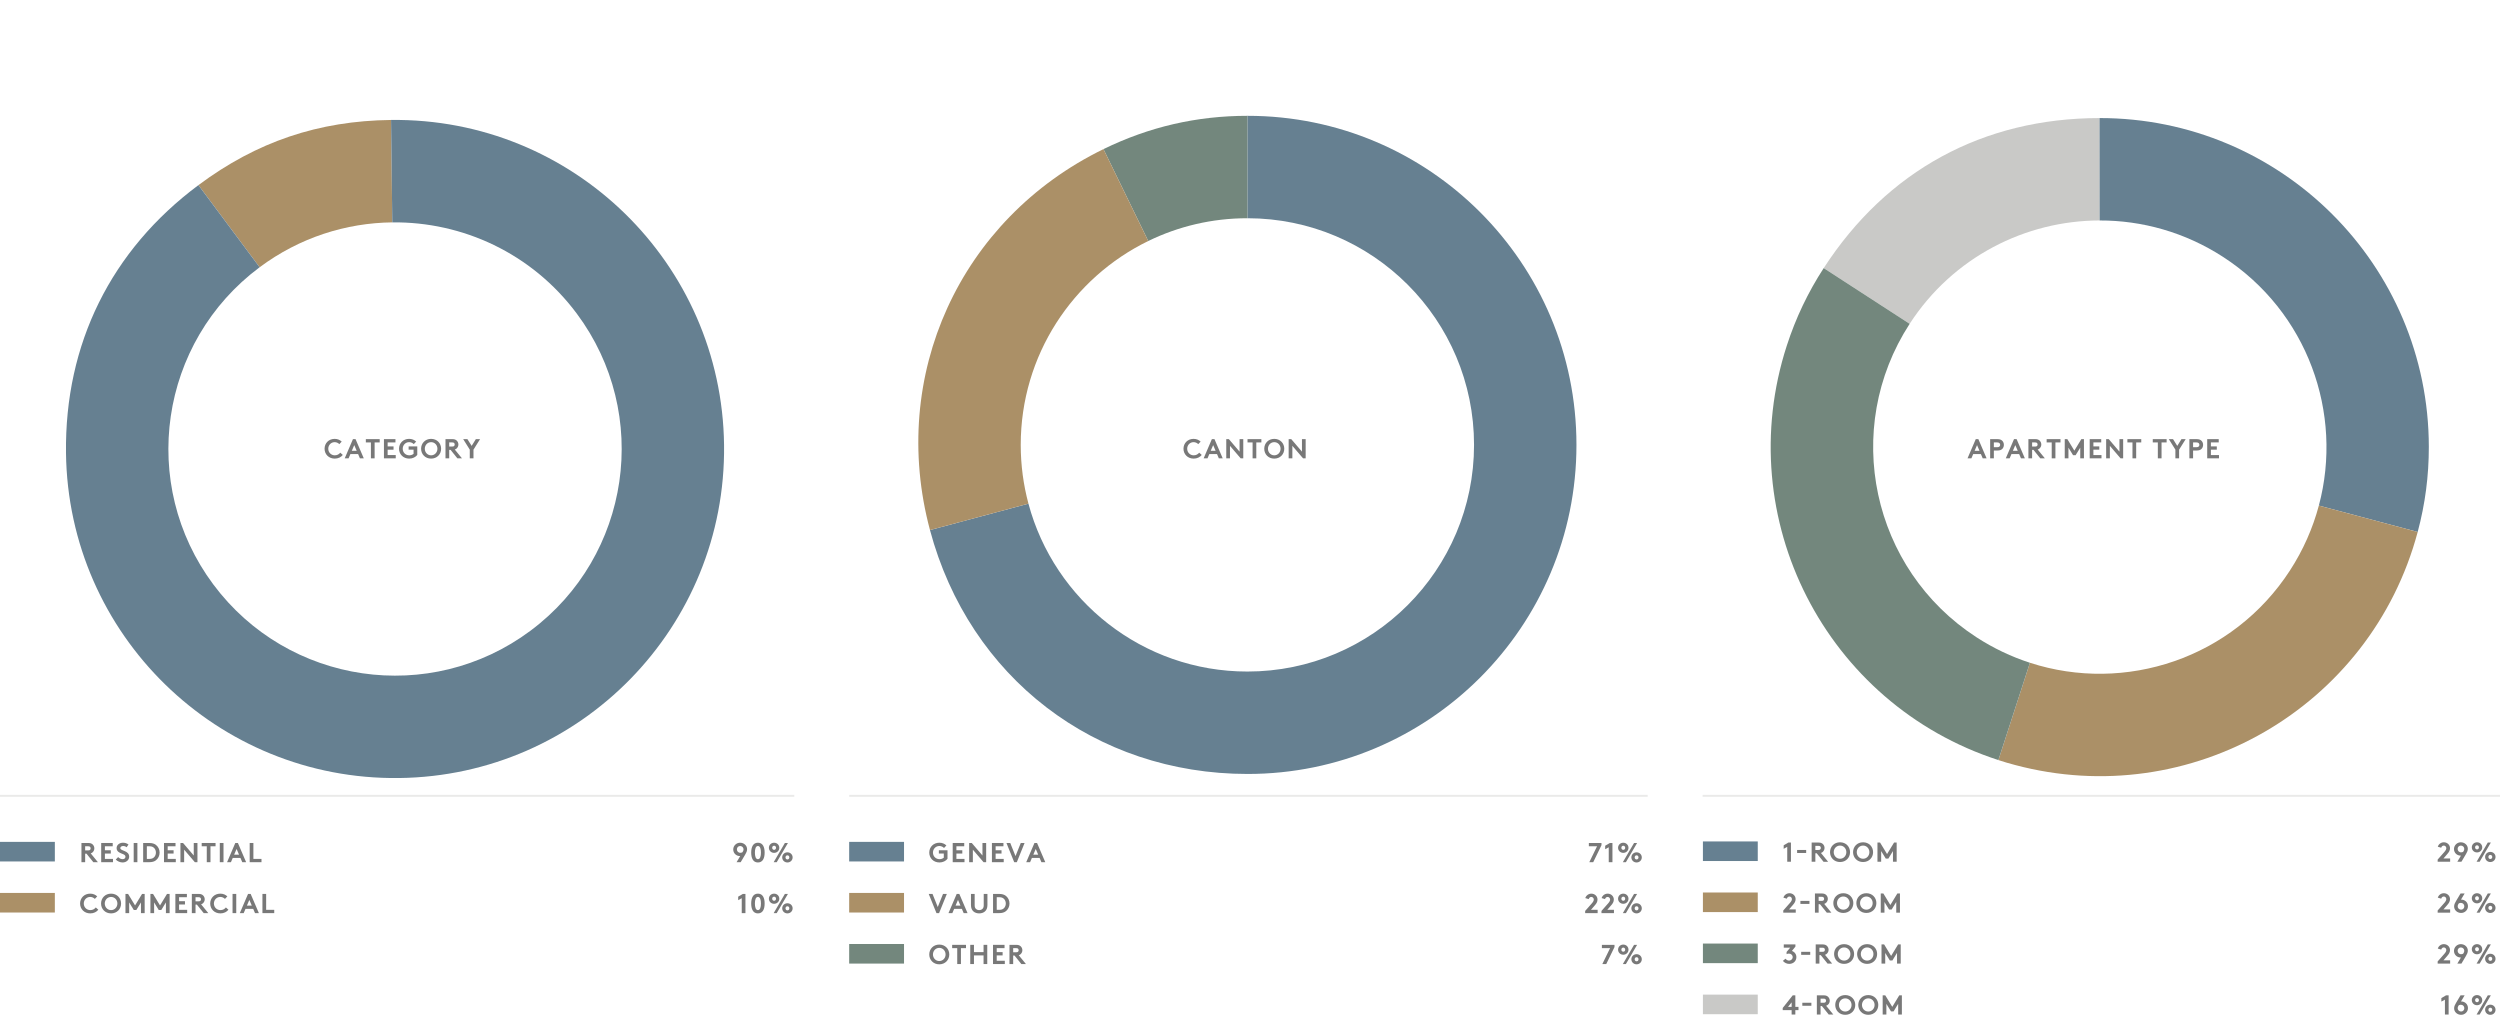
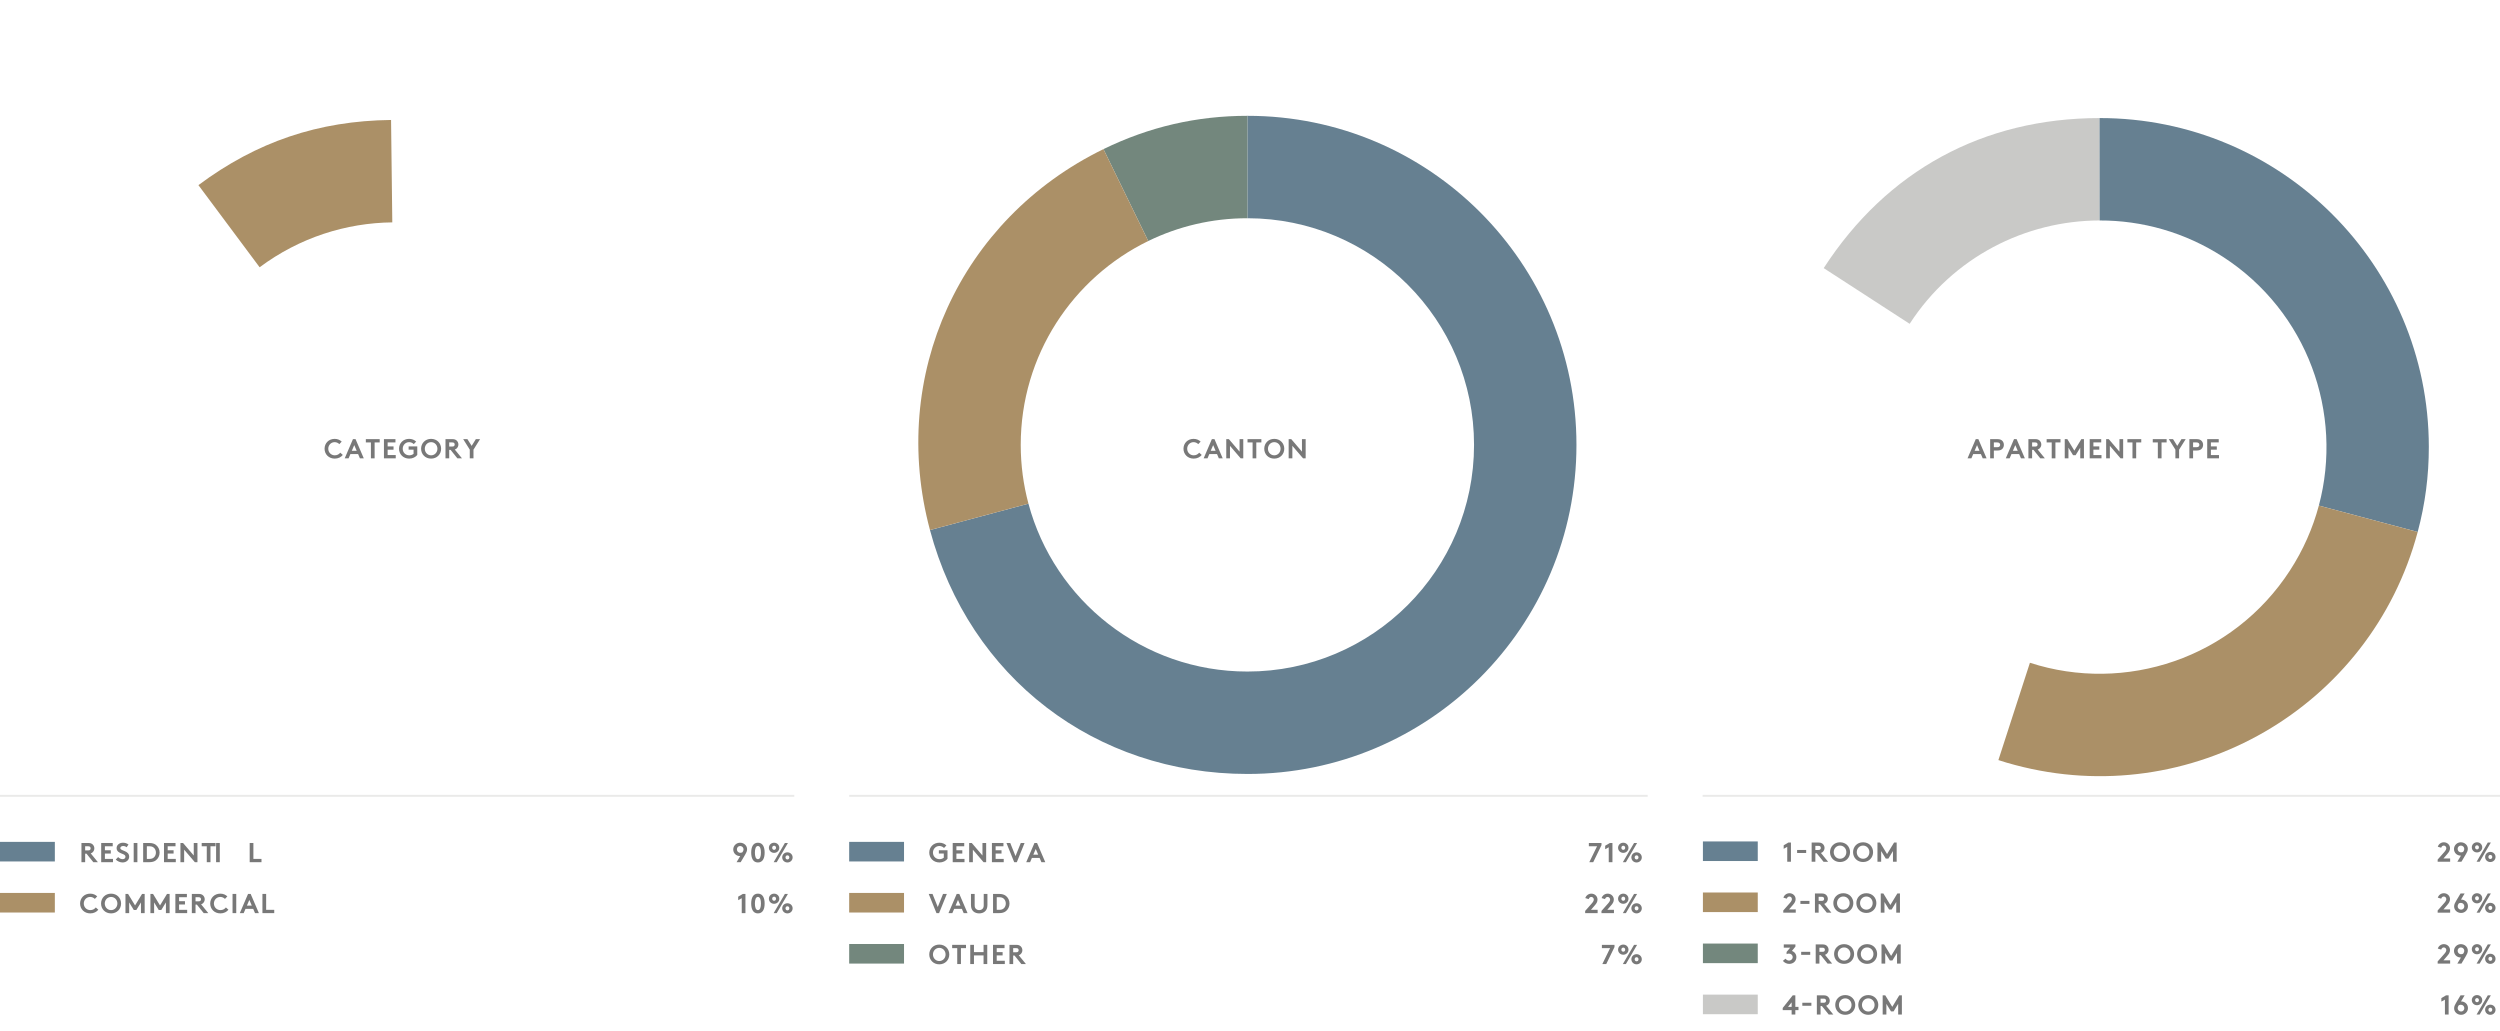
<svg xmlns="http://www.w3.org/2000/svg" id="Ebene_1" data-name="Ebene 1" width="450.251mm" height="185.692mm" version="1.1" viewBox="0 0 1276.303 526.371">
  <defs>
    <style>
      .cls-1 {
        fill: #ab9067;
      }

      .cls-1, .cls-2, .cls-3, .cls-4, .cls-5, .cls-6 {
        stroke-width: 0px;
      }

      .cls-2 {
        fill: #787878;
      }

      .cls-3, .cls-7 {
        fill: none;
      }

      .cls-4 {
        fill: #73877d;
      }

      .cls-7 {
        stroke: #eaeae9;
        stroke-miterlimit: 10;
      }

      .cls-5 {
        fill: #c9c9c7;
      }

      .cls-6 {
        fill: #668091;
      }
    </style>
  </defs>
  <g id="Graphic">
    <g>
      <path class="cls-1" d="M199.643,61.243c-37.109.447-68.589,11.097-98.347,33.27l31.245,41.932c20.382-15.187,44.125-22.65,67.734-22.917l-.631-52.286Z" />
-       <path class="cls-6" d="M199.643,61.243l.631,52.286c35.748-.403,71.188,15.703,94.183,46.564,38.182,51.242,27.595,123.735-23.647,161.917-51.242,38.182-123.735,27.595-161.917-23.647-38.182-51.242-27.595-123.735,23.647-161.917l-31.245-41.932c-44.637,33.261-68.274,81.069-67.602,136.732,1.12,92.773,77.235,167.074,170.007,165.957,92.772-1.117,167.07-77.23,165.949-170.003-1.12-92.773-77.235-167.074-170.007-165.957Z" />
    </g>
    <path class="cls-4" d="M636.817,111.411c.039,0,.078.001.117.001v-52.286c-25.961,0-50.26,5.614-73.594,17.002l22.866,46.914c15.289-7.448,32.461-11.632,50.612-11.632Z" />
    <path class="cls-6" d="M636.933,59.126v52.286c63.853.063,115.596,51.844,115.596,115.711,0,63.906-51.806,115.713-115.713,115.713-53.529,0-98.56-36.35-111.776-85.71l-50.268,13.479c20.158,75.282,84.277,124.517,162.161,124.517,92.718,0,167.881-75.215,167.881-167.998s-75.163-167.998-167.881-167.998Z" />
    <path class="cls-1" d="M521.104,227.124c0-45.756,26.56-85.304,65.101-104.081l-22.866-46.914c-73.334,35.792-109.684,115.61-88.566,194.476l50.268-13.479c-2.562-9.569-3.936-19.625-3.936-30.003Z" />
    <g>
      <path class="cls-5" d="M1071.893,112.552l-.045-52.279c-59.373.048-108.516,26.782-140.81,76.601l43.88,28.444c22.112-34.105,59.148-52.695,96.975-52.767Z" />
      <path class="cls-6" d="M1071.849,60.273l.045,52.279c21.64-.041,43.538,5.973,63.05,18.621,43.144,27.967,61.465,79.813,48.877,126.938l50.46,13.477c3.829-14.34,5.699-28.636,5.687-43.479-.079-92.768-75.348-167.911-168.118-167.836Z" />
      <path class="cls-1" d="M1169.097,291.205c-29.128,44.935-84.159,62.945-132.78,47.15l-16.097,49.683c3.53,1.144,4.849,1.533,8.434,2.491,89.629,23.938,181.691-29.313,205.625-118.94l-50.46-13.477c-3.057,11.446-7.93,22.614-14.723,33.093Z" />
-       <path class="cls-4" d="M1009.066,325.359c-53.623-34.76-68.914-106.408-34.154-160.031.002-.003.004-.006.006-.009l-43.88-28.444c-8.074,12.455-14.27,25.473-18.844,39.593-28.592,88.251,19.773,182.974,108.027,211.57l16.097-49.683c-9.401-3.054-18.563-7.364-27.251-12.995Z" />
    </g>
    <line class="cls-7" x1="405.49" y1="406.297" y2="406.297" />
    <line class="cls-7" x1="841.172" y1="406.297" x2="433.543" y2="406.297" />
    <line class="cls-7" x1="1276.356" y1="406.297" x2="869.224" y2="406.297" />
  </g>
  <g id="EN">
    <g>
      <path class="cls-2" d="M167.588,229.092c0,1.904,1.457,3.361,3.348,3.361,1.274,0,2.199-.616,2.773-1.358l1.303,1.162c-.869,1.107-2.325,1.877-4.118,1.877-3.054,0-5.197-2.227-5.197-5.042s2.115-5.043,5.168-5.043c1.457,0,2.704.546,3.586,1.4l-1.219,1.289c-.588-.588-1.415-1.009-2.381-1.009-1.863,0-3.264,1.499-3.264,3.362Z" />
      <path class="cls-2" d="M175.987,233.994l4.202-9.806h1.331l4.202,9.806h-1.975l-.924-2.171h-3.937l-.924,2.171h-1.975ZM179.601,230.141h2.494l-1.247-2.899-1.247,2.899Z" />
      <path class="cls-2" d="M193.841,224.188v1.682h-2.591v8.124h-1.891v-8.124h-2.591v-1.682h7.074Z" />
      <path class="cls-2" d="M197.899,225.87v2.03h3.012v1.682h-3.012v2.731h4.132v1.681h-6.023v-9.806h5.883v1.682h-3.992Z" />
      <path class="cls-2" d="M205.598,229.092c0,1.904,1.457,3.361,3.348,3.361.896,0,1.625-.308,2.185-.756v-2.115h-2.521v-1.682h4.413v4.356c-.869,1.107-2.325,1.877-4.118,1.877-3.054,0-5.197-2.227-5.197-5.042s2.115-5.043,5.168-5.043c1.457,0,2.704.546,3.586,1.4l-1.219,1.289c-.588-.588-1.415-1.009-2.381-1.009-1.863,0-3.264,1.499-3.264,3.362Z" />
      <path class="cls-2" d="M220.09,224.049c3.025,0,5.112,2.255,5.112,5.043,0,2.787-2.087,5.042-5.112,5.042-3.026,0-5.113-2.255-5.113-5.042,0-2.788,2.087-5.043,5.113-5.043ZM220.09,232.453c1.849,0,3.222-1.513,3.222-3.361,0-1.85-1.373-3.362-3.222-3.362-1.849,0-3.222,1.513-3.222,3.362,0,1.849,1.373,3.361,3.222,3.361Z" />
      <path class="cls-2" d="M229.328,229.651v4.343h-1.891v-9.806h3.572c1.009,0,1.653.28,2.143.729.533.505.869,1.219.869,2.003,0,.785-.336,1.499-.869,2.004-.266.252-.588.448-.98.574l3.67,4.496h-2.339l-3.488-4.343h-.686ZM230.897,227.97c.546,0,.784-.112.953-.294.168-.183.28-.462.28-.742,0-.294-.112-.574-.28-.757-.168-.182-.406-.308-.953-.308h-1.569v2.101h1.569Z" />
      <path class="cls-2" d="M241.719,229.553v4.44h-1.891v-4.44l-3.362-5.365h2.157l2.157,3.446,2.143-3.446h2.157l-3.362,5.365Z" />
    </g>
    <g>
      <path class="cls-2" d="M606.085,229.092c0,1.904,1.457,3.361,3.348,3.361,1.274,0,2.199-.616,2.773-1.358l1.303,1.162c-.869,1.107-2.325,1.877-4.118,1.877-3.054,0-5.197-2.227-5.197-5.042s2.115-5.043,5.168-5.043c1.457,0,2.704.546,3.586,1.4l-1.218,1.289c-.588-.588-1.415-1.009-2.381-1.009-1.863,0-3.264,1.499-3.264,3.362Z" />
      <path class="cls-2" d="M614.484,233.994l4.202-9.806h1.331l4.202,9.806h-1.975l-.925-2.171h-3.936l-.924,2.171h-1.975ZM618.098,230.141h2.494l-1.247-2.899-1.247,2.899Z" />
      <path class="cls-2" d="M626.035,224.188h1.331l5.463,6.388v-6.388h1.891v9.806h-1.331l-5.463-6.388v6.388h-1.891v-9.806Z" />
      <path class="cls-2" d="M643.958,224.188v1.682h-2.591v8.124h-1.891v-8.124h-2.591v-1.682h7.074Z" />
      <path class="cls-2" d="M650.537,224.049c3.025,0,5.112,2.255,5.112,5.043,0,2.787-2.087,5.042-5.112,5.042-3.026,0-5.113-2.255-5.113-5.042,0-2.788,2.087-5.043,5.113-5.043ZM650.537,232.453c1.849,0,3.222-1.513,3.222-3.361,0-1.85-1.373-3.362-3.222-3.362-1.85,0-3.223,1.513-3.223,3.362,0,1.849,1.373,3.361,3.223,3.361Z" />
      <path class="cls-2" d="M657.885,224.188h1.33l5.463,6.388v-6.388h1.892v9.806h-1.331l-5.463-6.388v6.388h-1.891v-9.806Z" />
    </g>
    <g>
      <path class="cls-2" d="M1004.463,233.994l4.202-9.806h1.331l4.202,9.806h-1.975l-.925-2.171h-3.937l-.924,2.171h-1.976ZM1008.078,230.141h2.493l-1.246-2.899-1.247,2.899Z" />
      <path class="cls-2" d="M1017.905,230.002v3.992h-1.891v-9.806h3.684c1.261,0,2.003.309,2.55.883.49.504.771,1.261.771,2.031s-.28,1.526-.771,2.031c-.532.56-1.289.868-2.55.868h-1.793ZM1019.614,228.321c.645,0,.967-.154,1.19-.393.21-.224.322-.504.322-.826s-.112-.616-.322-.841c-.224-.238-.546-.392-1.19-.392h-1.709v2.451h1.709Z" />
      <path class="cls-2" d="M1023.994,233.994l4.202-9.806h1.331l4.202,9.806h-1.976l-.925-2.171h-3.936l-.925,2.171h-1.975ZM1027.607,230.141h2.494l-1.247-2.899-1.247,2.899Z" />
      <path class="cls-2" d="M1037.435,229.651v4.343h-1.892v-9.806h3.572c1.009,0,1.652.28,2.143.729.533.505.869,1.219.869,2.003,0,.785-.336,1.499-.869,2.004-.266.252-.588.448-.98.574l3.67,4.496h-2.339l-3.488-4.343h-.686ZM1039.003,227.97c.547,0,.784-.112.953-.294.168-.183.279-.462.279-.742,0-.294-.111-.574-.279-.757-.169-.182-.406-.308-.953-.308h-1.568v2.101h1.568Z" />
      <path class="cls-2" d="M1051.927,224.188v1.682h-2.592v8.124h-1.891v-8.124h-2.592v-1.682h7.074Z" />
      <path class="cls-2" d="M1058.996,230.057l3.572-5.869h1.33v9.806h-1.891v-5.463l-2.354,3.852h-1.316l-2.354-3.852v5.463h-1.891v-9.806h1.33l3.572,5.869Z" />
      <path class="cls-2" d="M1068.725,225.87v2.03h3.012v1.682h-3.012v2.731h4.132v1.681h-6.023v-9.806h5.884v1.682h-3.992Z" />
      <path class="cls-2" d="M1075.233,224.188h1.331l5.463,6.388v-6.388h1.891v9.806h-1.33l-5.463-6.388v6.388h-1.892v-9.806Z" />
      <path class="cls-2" d="M1093.157,224.188v1.682h-2.592v8.124h-1.891v-8.124h-2.592v-1.682h7.074Z" />
      <path class="cls-2" d="M1106.106,224.188v1.682h-2.591v8.124h-1.892v-8.124h-2.591v-1.682h7.073Z" />
      <path class="cls-2" d="M1112.475,229.553v4.44h-1.891v-4.44l-3.362-5.365h2.157l2.157,3.446,2.144-3.446h2.157l-3.362,5.365Z" />
      <path class="cls-2" d="M1119.614,230.002v3.992h-1.891v-9.806h3.684c1.261,0,2.003.309,2.55.883.49.504.771,1.261.771,2.031s-.28,1.526-.771,2.031c-.532.56-1.289.868-2.55.868h-1.793ZM1121.323,228.321c.645,0,.967-.154,1.19-.393.21-.224.322-.504.322-.826s-.112-.616-.322-.841c-.224-.238-.546-.392-1.19-.392h-1.709v2.451h1.709Z" />
      <path class="cls-2" d="M1128.714,225.87v2.03h3.012v1.682h-3.012v2.731h4.132v1.681h-6.023v-9.806h5.884v1.682h-3.992Z" />
    </g>
    <rect class="cls-6" y="429.793" width="28" height="10" />
    <rect class="cls-1" y="455.861" width="28" height="10" />
    <rect class="cls-3" y="507.996" width="28" height="10" />
    <g>
      <path class="cls-2" d="M376.043,440.17l1.849-3.125h-.126c-1.863,0-3.432-1.414-3.432-3.375,0-1.904,1.583-3.445,3.488-3.445,1.835,0,3.586,1.303,3.586,3.348,0,.967-.448,1.834-.967,2.703l-2.311,3.895h-2.087ZM379.587,433.572c0-.926-.784-1.668-1.737-1.668-.966,0-1.653.771-1.653,1.709,0,.939.7,1.752,1.751,1.752.35,0,.687-.07,1.05-.238.266-.365.588-.896.588-1.555Z" />
      <path class="cls-2" d="M386.936,430.224c2.507,0,3.432,2.254,3.432,5.043,0,2.787-.925,5.041-3.432,5.041s-3.432-2.254-3.432-5.041c0-2.789.924-5.043,3.432-5.043ZM386.936,431.904c-1.134,0-1.541,1.514-1.541,3.363,0,1.848.406,3.361,1.541,3.361,1.135,0,1.541-1.514,1.541-3.361,0-1.85-.406-3.363-1.541-3.363Z" />
      <path class="cls-2" d="M395.196,430.224c1.513,0,2.662,1.162,2.662,2.592,0,1.428-1.149,2.59-2.662,2.59s-2.662-1.162-2.662-2.59c0-1.43,1.149-2.592,2.662-2.592ZM395.196,431.765c-.603,0-.98.475-.98,1.051,0,.574.378,1.049.98,1.049s.98-.475.98-1.049c0-.576-.378-1.051-.98-1.051ZM394.972,440.17l5.729-9.807h1.555l-5.729,9.807h-1.555ZM401.989,435.127c1.513,0,2.662,1.162,2.662,2.592,0,1.428-1.148,2.59-2.662,2.59-1.513,0-2.661-1.162-2.661-2.59,0-1.43,1.148-2.592,2.661-2.592ZM401.989,436.668c-.602,0-.98.477-.98,1.051s.378,1.051.98,1.051c.603,0,.981-.477.981-1.051s-.378-1.051-.981-1.051Z" />
      <path class="cls-2" d="M376.854,457.765l2.381-1.402h1.331v9.807h-1.891v-7.621l-1.821,1.01v-1.793Z" />
      <path class="cls-2" d="M386.936,456.224c2.507,0,3.432,2.254,3.432,5.043,0,2.787-.925,5.041-3.432,5.041s-3.432-2.254-3.432-5.041c0-2.789.924-5.043,3.432-5.043ZM386.936,457.904c-1.134,0-1.541,1.514-1.541,3.363,0,1.848.406,3.361,1.541,3.361,1.135,0,1.541-1.514,1.541-3.361,0-1.85-.406-3.363-1.541-3.363Z" />
      <path class="cls-2" d="M395.195,456.224c1.513,0,2.662,1.162,2.662,2.592,0,1.428-1.149,2.59-2.662,2.59s-2.662-1.162-2.662-2.59c0-1.43,1.149-2.592,2.662-2.592ZM395.195,457.765c-.603,0-.98.475-.98,1.051,0,.574.378,1.049.98,1.049s.98-.475.98-1.049c0-.576-.378-1.051-.98-1.051ZM394.971,466.17l5.729-9.807h1.555l-5.729,9.807h-1.555ZM401.989,461.127c1.513,0,2.662,1.162,2.662,2.592,0,1.428-1.148,2.59-2.662,2.59-1.513,0-2.661-1.162-2.661-2.59,0-1.43,1.148-2.592,2.661-2.592ZM401.989,462.668c-.602,0-.98.477-.98,1.051s.378,1.051.98,1.051c.603,0,.981-.477.981-1.051s-.378-1.051-.981-1.051Z" />
    </g>
    <g>
      <path class="cls-2" d="M43.473,435.827v4.343h-1.891v-9.806h3.572c1.009,0,1.653.28,2.144.729.532.505.868,1.219.868,2.003,0,.785-.336,1.499-.868,2.004-.267.252-.588.448-.981.574l3.67,4.496h-2.339l-3.488-4.343h-.687ZM45.042,434.146c.546,0,.784-.112.953-.294.168-.183.28-.462.28-.742,0-.294-.112-.574-.28-.757-.168-.182-.406-.308-.953-.308h-1.569v2.101h1.569Z" />
      <path class="cls-2" d="M53.553,432.046v2.03h3.012v1.682h-3.012v2.731h4.132v1.681h-6.023v-9.806h5.883v1.682h-3.992Z" />
      <path class="cls-2" d="M60.314,437.551c.561.616,1.415,1.078,2.312,1.078.84,0,1.429-.519,1.429-1.232,0-1.261-1.821-1.415-3.138-2.186-.771-.448-1.387-1.12-1.387-2.227,0-1.751,1.611-2.76,3.236-2.76.995,0,1.919.238,2.843.925l-.98,1.4c-.392-.364-1.05-.645-1.695-.645-.714,0-1.513.309-1.513,1.064,0,1.583,4.524,1.093,4.524,4.398,0,1.737-1.555,2.941-3.32,2.941-1.317,0-2.536-.546-3.544-1.471l1.232-1.288Z" />
      <path class="cls-2" d="M68.251,430.364h1.891v9.806h-1.891v-9.806Z" />
      <path class="cls-2" d="M76.163,430.364c1.555,0,2.578.337,3.376.925,1.205.896,1.947,2.354,1.947,3.979s-.742,3.081-1.947,3.978c-.798.589-1.821.925-3.376.925h-3.082v-9.806h3.082ZM78.881,433.137c-.546-.686-1.345-1.092-2.507-1.092h-1.401v6.443h1.401c1.163,0,1.961-.406,2.507-1.093.448-.561.714-1.316.714-2.129s-.266-1.569-.714-2.13Z" />
      <path class="cls-2" d="M85.613,432.046v2.03h3.012v1.682h-3.012v2.731h4.132v1.681h-6.023v-9.806h5.883v1.682h-3.992Z" />
      <path class="cls-2" d="M92.121,430.364h1.331l5.463,6.388v-6.388h1.891v9.806h-1.331l-5.463-6.388v6.388h-1.891v-9.806Z" />
      <path class="cls-2" d="M110.044,430.364v1.682h-2.591v8.124h-1.891v-8.124h-2.591v-1.682h7.074Z" />
-       <path class="cls-2" d="M112.211,430.364h1.891v9.806h-1.891v-9.806Z" />
-       <path class="cls-2" d="M115.92,440.17l4.202-9.806h1.331l4.202,9.806h-1.975l-.924-2.171h-3.937l-.924,2.171h-1.975ZM119.534,436.317h2.494l-1.247-2.899-1.247,2.899Z" />
+       <path class="cls-2" d="M112.211,430.364v9.806h-1.891v-9.806Z" />
      <path class="cls-2" d="M127.471,430.364h1.891v8.125h4.132v1.681h-6.023v-9.806Z" />
      <path class="cls-2" d="M42.772,461.267c0,1.904,1.457,3.361,3.348,3.361,1.274,0,2.199-.616,2.773-1.358l1.303,1.162c-.869,1.107-2.325,1.877-4.118,1.877-3.054,0-5.197-2.227-5.197-5.042s2.115-5.043,5.168-5.043c1.457,0,2.704.546,3.586,1.4l-1.219,1.289c-.588-.588-1.415-1.009-2.381-1.009-1.863,0-3.264,1.499-3.264,3.362Z" />
      <path class="cls-2" d="M56.704,456.224c3.025,0,5.112,2.255,5.112,5.043,0,2.787-2.087,5.042-5.112,5.042-3.026,0-5.113-2.255-5.113-5.042,0-2.788,2.087-5.043,5.113-5.043ZM56.704,464.629c1.849,0,3.222-1.513,3.222-3.361,0-1.85-1.373-3.362-3.222-3.362-1.849,0-3.222,1.513-3.222,3.362,0,1.849,1.373,3.361,3.222,3.361Z" />
      <path class="cls-2" d="M68.954,462.233l3.572-5.869h1.331v9.806h-1.891v-5.463l-2.353,3.852h-1.317l-2.353-3.852v5.463h-1.891v-9.806h1.331l3.572,5.869Z" />
      <path class="cls-2" d="M81.694,462.233l3.572-5.869h1.331v9.806h-1.891v-5.463l-2.353,3.852h-1.317l-2.353-3.852v5.463h-1.891v-9.806h1.331l3.572,5.869Z" />
      <path class="cls-2" d="M91.422,458.046v2.03h3.012v1.682h-3.012v2.731h4.132v1.681h-6.023v-9.806h5.883v1.682h-3.992Z" />
      <path class="cls-2" d="M99.822,461.827v4.343h-1.891v-9.806h3.572c1.009,0,1.653.28,2.143.729.533.505.869,1.219.869,2.003,0,.785-.336,1.499-.869,2.004-.266.252-.588.448-.98.574l3.67,4.496h-2.339l-3.488-4.343h-.686ZM101.391,460.146c.546,0,.784-.112.953-.294.168-.183.28-.462.28-.742,0-.294-.112-.574-.28-.757-.168-.182-.406-.308-.953-.308h-1.569v2.101h1.569Z" />
      <path class="cls-2" d="M109.202,461.267c0,1.904,1.457,3.361,3.348,3.361,1.274,0,2.199-.616,2.773-1.358l1.303,1.162c-.869,1.107-2.325,1.877-4.118,1.877-3.054,0-5.197-2.227-5.197-5.042s2.115-5.043,5.168-5.043c1.457,0,2.704.546,3.586,1.4l-1.218,1.289c-.588-.588-1.415-1.009-2.381-1.009-1.863,0-3.264,1.499-3.264,3.362Z" />
      <path class="cls-2" d="M118.721,456.364h1.891v9.806h-1.891v-9.806Z" />
      <path class="cls-2" d="M122.431,466.17l4.202-9.806h1.331l4.202,9.806h-1.975l-.925-2.171h-3.936l-.924,2.171h-1.975ZM126.044,462.317h2.494l-1.247-2.899-1.247,2.899Z" />
      <path class="cls-2" d="M133.981,456.364h1.891v8.125h4.132v1.681h-6.023v-9.806Z" />
    </g>
    <rect class="cls-6" x="433.523" y="429.793" width="28" height="10" />
    <rect class="cls-1" x="433.523" y="455.861" width="28" height="10" />
    <rect class="cls-4" x="433.523" y="481.929" width="28" height="10" />
    <rect class="cls-3" x="433.523" y="507.996" width="28" height="10" />
    <g>
      <path class="cls-2" d="M811.147,430.363h6.443v1.121l-4.217,8.686h-2.002l3.963-8.125h-4.188v-1.682Z" />
      <path class="cls-2" d="M819.477,431.765l2.381-1.402h1.331v9.807h-1.892v-7.621l-1.82,1.01v-1.793Z" />
      <path class="cls-2" d="M828.718,430.224c1.513,0,2.661,1.162,2.661,2.592,0,1.428-1.148,2.59-2.661,2.59s-2.661-1.162-2.661-2.59c0-1.43,1.148-2.592,2.661-2.592ZM828.718,431.765c-.603,0-.98.475-.98,1.051,0,.574.378,1.049.98,1.049s.98-.475.98-1.049c0-.576-.378-1.051-.98-1.051ZM828.495,440.17l5.729-9.807h1.555l-5.729,9.807h-1.555ZM835.512,435.127c1.513,0,2.661,1.162,2.661,2.592,0,1.428-1.148,2.59-2.661,2.59-1.514,0-2.662-1.162-2.662-2.59,0-1.43,1.148-2.592,2.662-2.592ZM835.512,436.668c-.603,0-.98.477-.98,1.051s.378,1.051.98,1.051c.602,0,.98-.477.98-1.051s-.379-1.051-.98-1.051Z" />
      <path class="cls-2" d="M809.327,458.494c.42-1.346,1.652-2.27,3.096-2.27,1.681,0,3.138,1.26,3.138,3.025,0,1.189-.603,2.059-1.261,2.814l-2.087,2.424h3.417v1.682h-6.373v-1.121l3.446-3.908c.757-.854.966-1.414.966-1.918,0-.688-.531-1.318-1.273-1.318-.659,0-1.135.449-1.332,1.107l-1.736-.518Z" />
      <path class="cls-2" d="M817.657,458.494c.42-1.346,1.652-2.27,3.096-2.27,1.681,0,3.138,1.26,3.138,3.025,0,1.189-.603,2.059-1.261,2.814l-2.087,2.424h3.417v1.682h-6.373v-1.121l3.446-3.908c.757-.854.966-1.414.966-1.918,0-.688-.531-1.318-1.273-1.318-.659,0-1.135.449-1.332,1.107l-1.736-.518Z" />
      <path class="cls-2" d="M828.718,456.224c1.513,0,2.661,1.162,2.661,2.592,0,1.428-1.148,2.59-2.661,2.59s-2.661-1.162-2.661-2.59c0-1.43,1.148-2.592,2.661-2.592ZM828.718,457.765c-.603,0-.98.475-.98,1.051,0,.574.378,1.049.98,1.049s.98-.475.98-1.049c0-.576-.378-1.051-.98-1.051ZM828.495,466.17l5.729-9.807h1.555l-5.729,9.807h-1.555ZM835.512,461.127c1.513,0,2.661,1.162,2.661,2.592,0,1.428-1.148,2.59-2.661,2.59-1.514,0-2.662-1.162-2.662-2.59,0-1.43,1.148-2.592,2.662-2.592ZM835.512,462.668c-.603,0-.98.477-.98,1.051s.378,1.051.98,1.051c.602,0,.98-.477.98-1.051s-.379-1.051-.98-1.051Z" />
      <path class="cls-2" d="M817.797,482.363h6.443v1.121l-4.217,8.686h-2.003l3.964-8.125h-4.188v-1.682Z" />
      <path class="cls-2" d="M828.718,482.224c1.513,0,2.661,1.162,2.661,2.592,0,1.428-1.148,2.59-2.661,2.59s-2.661-1.162-2.661-2.59c0-1.43,1.148-2.592,2.661-2.592ZM828.718,483.765c-.603,0-.98.475-.98,1.051,0,.574.378,1.049.98,1.049s.98-.475.98-1.049c0-.576-.378-1.051-.98-1.051ZM828.495,492.17l5.729-9.807h1.555l-5.729,9.807h-1.555ZM835.512,487.127c1.513,0,2.661,1.162,2.661,2.592,0,1.428-1.148,2.59-2.661,2.59-1.514,0-2.662-1.162-2.662-2.59,0-1.43,1.148-2.592,2.662-2.592ZM835.512,488.668c-.603,0-.98.477-.98,1.051s.378,1.051.98,1.051c.602,0,.98-.477.98-1.051s-.379-1.051-.98-1.051Z" />
    </g>
    <g>
      <path class="cls-2" d="M476.295,435.267c0,1.904,1.457,3.361,3.348,3.361.896,0,1.625-.308,2.185-.756v-2.115h-2.521v-1.682h4.413v4.356c-.869,1.107-2.325,1.877-4.118,1.877-3.054,0-5.197-2.227-5.197-5.042s2.115-5.043,5.168-5.043c1.457,0,2.704.546,3.586,1.4l-1.219,1.289c-.588-.588-1.415-1.009-2.381-1.009-1.863,0-3.264,1.499-3.264,3.362Z" />
      <path class="cls-2" d="M488.265,432.046v2.03h3.012v1.682h-3.012v2.731h4.132v1.681h-6.023v-9.806h5.883v1.682h-3.992Z" />
      <path class="cls-2" d="M494.774,430.364h1.331l5.463,6.388v-6.388h1.891v9.806h-1.331l-5.463-6.388v6.388h-1.891v-9.806Z" />
      <path class="cls-2" d="M508.285,432.046v2.03h3.012v1.682h-3.012v2.731h4.132v1.681h-6.023v-9.806h5.883v1.682h-3.992Z" />
      <path class="cls-2" d="M513.813,430.364h1.947l2.676,6.696,2.689-6.696h1.947l-3.964,9.806h-1.331l-3.964-9.806Z" />
      <path class="cls-2" d="M523.907,440.17l4.202-9.806h1.331l4.202,9.806h-1.975l-.925-2.171h-3.936l-.924,2.171h-1.975ZM527.521,436.317h2.494l-1.247-2.899-1.247,2.899Z" />
      <path class="cls-2" d="M474.124,456.364h1.947l2.676,6.696,2.689-6.696h1.947l-3.964,9.806h-1.331l-3.964-9.806Z" />
      <path class="cls-2" d="M484.218,466.17l4.202-9.806h1.331l4.202,9.806h-1.975l-.925-2.171h-3.936l-.924,2.171h-1.975ZM487.831,462.317h2.494l-1.247-2.899-1.247,2.899Z" />
      <path class="cls-2" d="M496.959,465.301c-.812-.729-1.26-1.766-1.26-3.264v-5.674h1.891v5.813c0,.896.238,1.442.645,1.821.42.406,1.009.63,1.667.63s1.247-.224,1.667-.63c.406-.379.644-.925.644-1.821v-5.813h1.891v5.674c0,1.498-.448,2.535-1.261,3.264-.756.672-1.835,1.008-2.941,1.008s-2.185-.336-2.942-1.008Z" />
      <path class="cls-2" d="M510.05,456.364c1.555,0,2.578.337,3.376.925,1.205.896,1.947,2.354,1.947,3.979s-.742,3.081-1.947,3.978c-.798.589-1.821.925-3.376.925h-3.082v-9.806h3.082ZM512.767,459.137c-.546-.686-1.345-1.092-2.507-1.092h-1.401v6.443h1.401c1.163,0,1.961-.406,2.507-1.093.448-.561.714-1.316.714-2.129s-.266-1.569-.714-2.13Z" />
      <path class="cls-2" d="M479.517,482.224c3.025,0,5.112,2.255,5.112,5.043,0,2.787-2.087,5.042-5.112,5.042-3.026,0-5.113-2.255-5.113-5.042,0-2.788,2.087-5.043,5.113-5.043ZM479.517,490.629c1.849,0,3.222-1.513,3.222-3.361,0-1.85-1.373-3.362-3.222-3.362-1.849,0-3.222,1.513-3.222,3.362,0,1.849,1.373,3.361,3.222,3.361Z" />
      <path class="cls-2" d="M493.167,482.364v1.682h-2.591v8.124h-1.891v-8.124h-2.591v-1.682h7.074Z" />
      <path class="cls-2" d="M502.128,487.758h-4.902v4.412h-1.891v-9.806h1.891v3.712h4.902v-3.712h1.891v9.806h-1.891v-4.412Z" />
      <path class="cls-2" d="M508.845,484.046v2.03h3.012v1.682h-3.012v2.731h4.132v1.681h-6.023v-9.806h5.883v1.682h-3.992Z" />
      <path class="cls-2" d="M517.245,487.827v4.343h-1.891v-9.806h3.572c1.009,0,1.653.28,2.143.729.533.505.869,1.219.869,2.003,0,.785-.336,1.499-.869,2.004-.266.252-.588.448-.98.574l3.67,4.496h-2.339l-3.488-4.343h-.686ZM518.814,486.146c.546,0,.784-.112.953-.294.168-.183.28-.462.28-.742,0-.294-.112-.574-.28-.757-.168-.182-.406-.308-.953-.308h-1.569v2.101h1.569Z" />
    </g>
    <rect class="cls-6" x="869.373" y="429.571" width="28" height="10" />
    <rect class="cls-1" x="869.373" y="455.639" width="28" height="10" />
    <rect class="cls-4" x="869.373" y="481.707" width="28" height="10" />
    <rect class="cls-5" x="869.373" y="507.775" width="28" height="10" />
    <g>
      <path class="cls-2" d="M1244.547,432.271c.42-1.344,1.652-2.27,3.096-2.27,1.681,0,3.138,1.262,3.138,3.025,0,1.191-.603,2.061-1.261,2.816l-2.087,2.424h3.417v1.68h-6.373v-1.121l3.446-3.906c.756-.855.966-1.416.966-1.92,0-.686-.532-1.316-1.274-1.316-.658,0-1.135.447-1.331,1.105l-1.736-.518Z" />
      <path class="cls-2" d="M1254.516,439.947l1.849-3.123h-.126c-1.863,0-3.432-1.414-3.432-3.377,0-1.904,1.583-3.445,3.488-3.445,1.835,0,3.586,1.303,3.586,3.348,0,.967-.448,1.836-.967,2.703l-2.312,3.895h-2.087ZM1258.06,433.349c0-.924-.784-1.666-1.737-1.666-.966,0-1.652.77-1.652,1.709,0,.938.7,1.75,1.751,1.75.35,0,.687-.07,1.05-.238.267-.363.589-.896.589-1.555Z" />
      <path class="cls-2" d="M1264.569,430.002c1.513,0,2.661,1.162,2.661,2.592s-1.148,2.592-2.661,2.592-2.662-1.162-2.662-2.592,1.149-2.592,2.662-2.592ZM1264.569,431.543c-.603,0-.98.477-.98,1.051s.378,1.051.98,1.051.98-.477.98-1.051-.378-1.051-.98-1.051ZM1264.344,439.947l5.729-9.805h1.555l-5.729,9.805h-1.555ZM1271.362,434.904c1.514,0,2.662,1.164,2.662,2.592,0,1.43-1.148,2.592-2.662,2.592-1.513,0-2.661-1.162-2.661-2.592,0-1.428,1.148-2.592,2.661-2.592ZM1271.362,436.445c-.602,0-.98.477-.98,1.051s.379,1.051.98,1.051c.603,0,.981-.477.981-1.051s-.379-1.051-.981-1.051Z" />
      <path class="cls-2" d="M1244.547,458.271c.42-1.344,1.652-2.27,3.096-2.27,1.681,0,3.138,1.262,3.138,3.025,0,1.191-.603,2.061-1.261,2.816l-2.087,2.424h3.417v1.68h-6.373v-1.121l3.446-3.906c.756-.855.966-1.416.966-1.92,0-.686-.532-1.316-1.274-1.316-.658,0-1.135.447-1.331,1.105l-1.736-.518Z" />
      <path class="cls-2" d="M1258.242,456.142l-1.849,3.123h.126c1.863,0,3.432,1.416,3.432,3.377,0,1.904-1.583,3.445-3.487,3.445-1.835,0-3.586-1.303-3.586-3.348,0-.967.448-1.836.966-2.703l2.312-3.895h2.087ZM1254.698,462.74c0,.924.785,1.666,1.737,1.666.967,0,1.653-.77,1.653-1.709,0-.938-.701-1.75-1.751-1.75-.351,0-.687.07-1.051.238-.267.363-.589.896-.589,1.555Z" />
      <path class="cls-2" d="M1264.569,456.002c1.513,0,2.661,1.162,2.661,2.592s-1.148,2.592-2.661,2.592-2.662-1.162-2.662-2.592,1.149-2.592,2.662-2.592ZM1264.569,457.543c-.603,0-.98.477-.98,1.051s.378,1.051.98,1.051.98-.477.98-1.051-.378-1.051-.98-1.051ZM1264.344,465.947l5.729-9.805h1.555l-5.729,9.805h-1.555ZM1271.362,460.904c1.514,0,2.662,1.164,2.662,2.592,0,1.43-1.148,2.592-2.662,2.592-1.513,0-2.661-1.162-2.661-2.592,0-1.428,1.148-2.592,2.661-2.592ZM1271.362,462.445c-.602,0-.98.477-.98,1.051s.379,1.051.98,1.051c.603,0,.981-.477.981-1.051s-.379-1.051-.981-1.051Z" />
      <path class="cls-2" d="M1244.547,484.271c.42-1.344,1.652-2.27,3.096-2.27,1.681,0,3.138,1.262,3.138,3.025,0,1.191-.603,2.061-1.261,2.816l-2.087,2.424h3.417v1.68h-6.373v-1.121l3.446-3.906c.756-.855.966-1.416.966-1.92,0-.686-.532-1.316-1.274-1.316-.658,0-1.135.447-1.331,1.105l-1.736-.518Z" />
      <path class="cls-2" d="M1254.516,491.947l1.849-3.123h-.126c-1.863,0-3.432-1.414-3.432-3.377,0-1.904,1.583-3.445,3.488-3.445,1.835,0,3.586,1.303,3.586,3.348,0,.967-.448,1.836-.967,2.703l-2.312,3.895h-2.087ZM1258.06,485.349c0-.924-.784-1.666-1.737-1.666-.966,0-1.652.77-1.652,1.709,0,.938.7,1.75,1.751,1.75.35,0,.687-.07,1.05-.238.267-.363.589-.896.589-1.555Z" />
      <path class="cls-2" d="M1264.569,482.002c1.513,0,2.661,1.162,2.661,2.592s-1.148,2.592-2.661,2.592-2.662-1.162-2.662-2.592,1.149-2.592,2.662-2.592ZM1264.569,483.543c-.603,0-.98.477-.98,1.051s.378,1.051.98,1.051.98-.477.98-1.051-.378-1.051-.98-1.051ZM1264.344,491.947l5.729-9.805h1.555l-5.729,9.805h-1.555ZM1271.362,486.904c1.514,0,2.662,1.164,2.662,2.592,0,1.43-1.148,2.592-2.662,2.592-1.513,0-2.661-1.162-2.661-2.592,0-1.428,1.148-2.592,2.661-2.592ZM1271.362,488.445c-.602,0-.98.477-.98,1.051s.379,1.051.98,1.051c.603,0,.981-.477.981-1.051s-.379-1.051-.981-1.051Z" />
      <path class="cls-2" d="M1246.368,509.543l2.381-1.4h1.331v9.805h-1.892v-7.619l-1.82,1.008v-1.793Z" />
      <path class="cls-2" d="M1258.242,508.142l-1.849,3.123h.126c1.863,0,3.432,1.416,3.432,3.377,0,1.904-1.583,3.445-3.487,3.445-1.835,0-3.586-1.303-3.586-3.348,0-.967.448-1.836.966-2.703l2.312-3.895h2.087ZM1254.698,514.74c0,.924.785,1.666,1.737,1.666.967,0,1.653-.77,1.653-1.709,0-.938-.701-1.75-1.751-1.75-.351,0-.687.07-1.051.238-.267.363-.589.896-.589,1.555Z" />
      <path class="cls-2" d="M1264.569,508.002c1.513,0,2.661,1.162,2.661,2.592,0,1.43-1.148,2.592-2.661,2.592s-2.662-1.162-2.662-2.592c0-1.43,1.149-2.592,2.662-2.592ZM1264.569,509.543c-.603,0-.98.477-.98,1.051s.378,1.051.98,1.051.98-.477.98-1.051-.378-1.051-.98-1.051ZM1264.344,517.947l5.729-9.805h1.555l-5.729,9.805h-1.555ZM1271.362,512.904c1.514,0,2.662,1.164,2.662,2.592,0,1.43-1.148,2.592-2.662,2.592-1.513,0-2.661-1.162-2.661-2.592,0-1.428,1.148-2.592,2.661-2.592ZM1271.362,514.445c-.602,0-.98.477-.98,1.051s.379,1.051.98,1.051c.603,0,.981-.477.981-1.051s-.379-1.051-.981-1.051Z" />
    </g>
    <g>
      <path class="cls-2" d="M910.605,431.544l2.381-1.401h1.331v9.806h-1.892v-7.62l-1.82,1.009v-1.793Z" />
      <path class="cls-2" d="M922.087,433.925v1.541h-4.623v-1.541h4.623Z" />
      <path class="cls-2" d="M926.776,435.605v4.343h-1.892v-9.806h3.572c1.009,0,1.652.28,2.144.729.532.505.868,1.219.868,2.003,0,.785-.336,1.499-.868,2.004-.267.252-.589.448-.981.574l3.671,4.496h-2.34l-3.487-4.343h-.687ZM928.344,433.925c.547,0,.784-.112.953-.294.168-.183.279-.462.279-.742,0-.294-.111-.574-.279-.757-.169-.182-.406-.308-.953-.308h-1.568v2.101h1.568Z" />
      <path class="cls-2" d="M939.377,430.003c3.025,0,5.112,2.255,5.112,5.043,0,2.787-2.087,5.042-5.112,5.042-3.026,0-5.113-2.255-5.113-5.042,0-2.788,2.087-5.043,5.113-5.043ZM939.377,438.407c1.849,0,3.222-1.513,3.222-3.361,0-1.85-1.373-3.362-3.222-3.362-1.85,0-3.223,1.513-3.223,3.362,0,1.849,1.373,3.361,3.223,3.361Z" />
      <path class="cls-2" d="M951.137,430.003c3.025,0,5.112,2.255,5.112,5.043,0,2.787-2.087,5.042-5.112,5.042-3.026,0-5.113-2.255-5.113-5.042,0-2.788,2.087-5.043,5.113-5.043ZM951.137,438.407c1.849,0,3.222-1.513,3.222-3.361,0-1.85-1.373-3.362-3.222-3.362-1.85,0-3.223,1.513-3.223,3.362,0,1.849,1.373,3.361,3.223,3.361Z" />
      <path class="cls-2" d="M963.387,436.011l3.571-5.869h1.331v9.806h-1.892v-5.463l-2.353,3.852h-1.317l-2.353-3.852v5.463h-1.892v-9.806h1.331l3.572,5.869Z" />
      <path class="cls-2" d="M910.464,458.272c.421-1.345,1.653-2.27,3.096-2.27,1.681,0,3.138,1.261,3.138,3.025,0,1.19-.603,2.06-1.261,2.815l-2.087,2.424h3.418v1.681h-6.373v-1.121l3.445-3.907c.757-.854.967-1.415.967-1.919,0-.687-.532-1.317-1.274-1.317-.659,0-1.135.448-1.331,1.106l-1.737-.518Z" />
      <path class="cls-2" d="M923.767,459.925v1.541h-4.622v-1.541h4.622Z" />
      <path class="cls-2" d="M928.455,461.605v4.343h-1.891v-9.806h3.571c1.009,0,1.653.28,2.144.729.532.505.868,1.219.868,2.003,0,.785-.336,1.499-.868,2.004-.267.252-.588.448-.98.574l3.67,4.496h-2.339l-3.488-4.343h-.687ZM930.025,459.925c.546,0,.784-.112.952-.294.168-.183.28-.462.28-.742,0-.294-.112-.574-.28-.757-.168-.182-.406-.308-.952-.308h-1.569v2.101h1.569Z" />
      <path class="cls-2" d="M941.057,456.003c3.025,0,5.113,2.255,5.113,5.043,0,2.787-2.088,5.042-5.113,5.042s-5.112-2.255-5.112-5.042c0-2.788,2.087-5.043,5.112-5.043ZM941.057,464.407c1.849,0,3.222-1.513,3.222-3.361,0-1.85-1.373-3.362-3.222-3.362s-3.222,1.513-3.222,3.362c0,1.849,1.373,3.361,3.222,3.361Z" />
      <path class="cls-2" d="M952.817,456.003c3.025,0,5.113,2.255,5.113,5.043,0,2.787-2.088,5.042-5.113,5.042s-5.112-2.255-5.112-5.042c0-2.788,2.087-5.043,5.112-5.043ZM952.817,464.407c1.849,0,3.222-1.513,3.222-3.361,0-1.85-1.373-3.362-3.222-3.362s-3.222,1.513-3.222,3.362c0,1.849,1.373,3.361,3.222,3.361Z" />
      <path class="cls-2" d="M965.067,462.011l3.572-5.869h1.33v9.806h-1.891v-5.463l-2.354,3.852h-1.316l-2.354-3.852v5.463h-1.891v-9.806h1.33l3.572,5.869Z" />
      <path class="cls-2" d="M911.543,489.426c.406.574,1.078.98,1.82.98.925,0,1.835-.729,1.835-1.778,0-1.023-.84-1.793-1.933-1.793-.393,0-.812.098-1.177.279v-1.12l1.835-2.171h-3.277v-1.682h5.953v1.121l-1.779,2.185c1.345.519,2.27,1.695,2.27,3.181,0,2.072-1.625,3.459-3.656,3.459-1.219,0-2.381-.546-3.25-1.526l1.359-1.135Z" />
      <path class="cls-2" d="M924.16,485.925v1.541h-4.623v-1.541h4.623Z" />
      <path class="cls-2" d="M928.848,487.605v4.343h-1.892v-9.806h3.572c1.009,0,1.652.28,2.144.729.532.505.868,1.219.868,2.003,0,.785-.336,1.499-.868,2.004-.267.252-.589.448-.981.574l3.671,4.496h-2.34l-3.487-4.343h-.687ZM930.416,485.925c.547,0,.784-.112.953-.294.168-.183.279-.462.279-.742,0-.294-.111-.574-.279-.757-.169-.182-.406-.308-.953-.308h-1.568v2.101h1.568Z" />
      <path class="cls-2" d="M941.449,482.003c3.025,0,5.113,2.255,5.113,5.043,0,2.787-2.088,5.042-5.113,5.042s-5.112-2.255-5.112-5.042c0-2.788,2.087-5.043,5.112-5.043ZM941.449,490.407c1.849,0,3.222-1.513,3.222-3.361,0-1.85-1.373-3.362-3.222-3.362s-3.222,1.513-3.222,3.362c0,1.849,1.373,3.361,3.222,3.361Z" />
      <path class="cls-2" d="M953.209,482.003c3.025,0,5.112,2.255,5.112,5.043,0,2.787-2.087,5.042-5.112,5.042-3.026,0-5.113-2.255-5.113-5.042,0-2.788,2.087-5.043,5.113-5.043ZM953.209,490.407c1.849,0,3.222-1.513,3.222-3.361,0-1.85-1.373-3.362-3.222-3.362-1.85,0-3.223,1.513-3.223,3.362,0,1.849,1.373,3.361,3.223,3.361Z" />
      <path class="cls-2" d="M965.459,488.011l3.571-5.869h1.331v9.806h-1.892v-5.463l-2.353,3.852h-1.317l-2.353-3.852v5.463h-1.892v-9.806h1.331l3.572,5.869Z" />
      <path class="cls-2" d="M916.558,508.142v5.884h1.61v1.681h-1.61v2.241h-1.892v-2.241h-4.552v-1.12l5.112-6.444h1.331ZM914.666,514.026v-2.298l-1.835,2.298h1.835Z" />
      <path class="cls-2" d="M924.747,511.925v1.541h-4.623v-1.541h4.623Z" />
      <path class="cls-2" d="M929.436,513.605v4.343h-1.892v-9.806h3.572c1.009,0,1.652.28,2.144.729.532.505.868,1.219.868,2.003,0,.785-.336,1.499-.868,2.004-.267.252-.589.448-.981.574l3.671,4.496h-2.34l-3.487-4.343h-.687ZM931.004,511.925c.547,0,.784-.112.953-.294.168-.183.279-.462.279-.742,0-.294-.111-.574-.279-.757-.169-.182-.406-.308-.953-.308h-1.568v2.101h1.568Z" />
      <path class="cls-2" d="M942.036,508.003c3.025,0,5.113,2.255,5.113,5.043,0,2.787-2.088,5.042-5.113,5.042s-5.112-2.255-5.112-5.042c0-2.788,2.087-5.043,5.112-5.043ZM942.036,516.407c1.849,0,3.222-1.513,3.222-3.361,0-1.85-1.373-3.362-3.222-3.362s-3.222,1.513-3.222,3.362c0,1.849,1.373,3.361,3.222,3.361Z" />
      <path class="cls-2" d="M953.797,508.003c3.025,0,5.112,2.255,5.112,5.043,0,2.787-2.087,5.042-5.112,5.042-3.026,0-5.113-2.255-5.113-5.042,0-2.788,2.087-5.043,5.113-5.043ZM953.797,516.407c1.849,0,3.222-1.513,3.222-3.361,0-1.85-1.373-3.362-3.222-3.362-1.85,0-3.223,1.513-3.223,3.362,0,1.849,1.373,3.361,3.223,3.361Z" />
      <path class="cls-2" d="M966.047,514.011l3.571-5.869h1.331v9.806h-1.892v-5.463l-2.353,3.852h-1.317l-2.353-3.852v5.463h-1.892v-9.806h1.331l3.572,5.869Z" />
    </g>
  </g>
</svg>